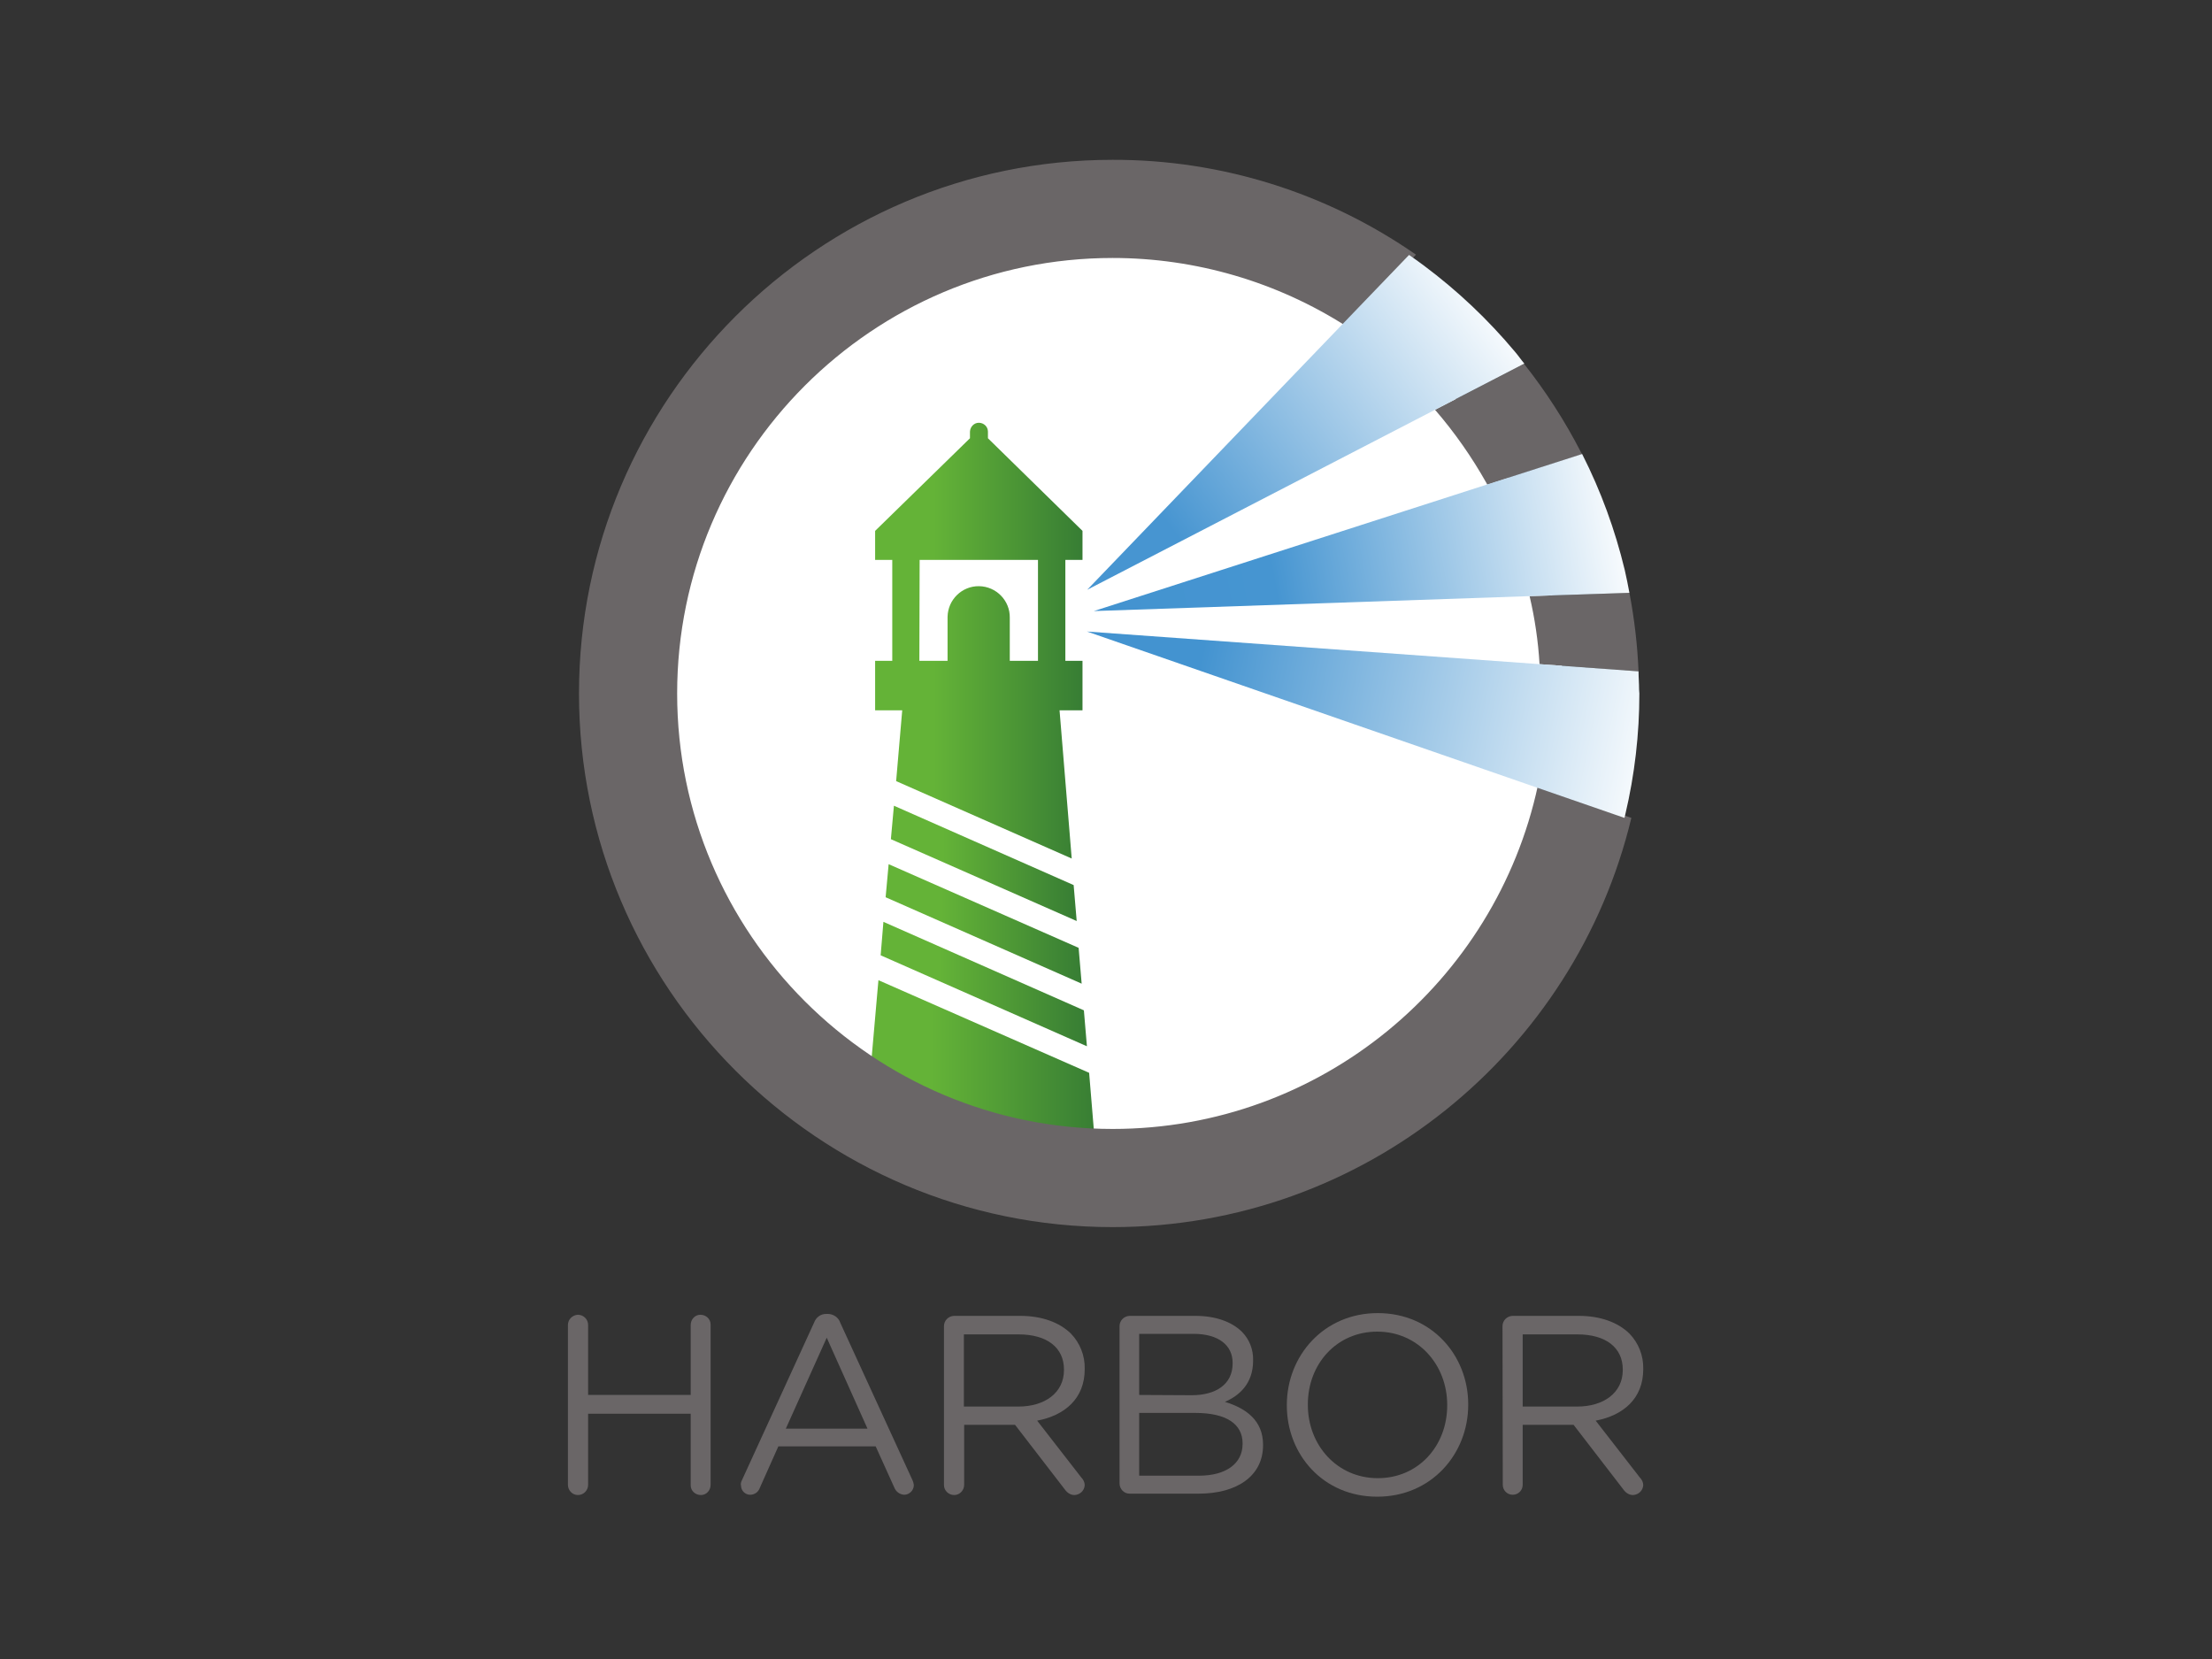
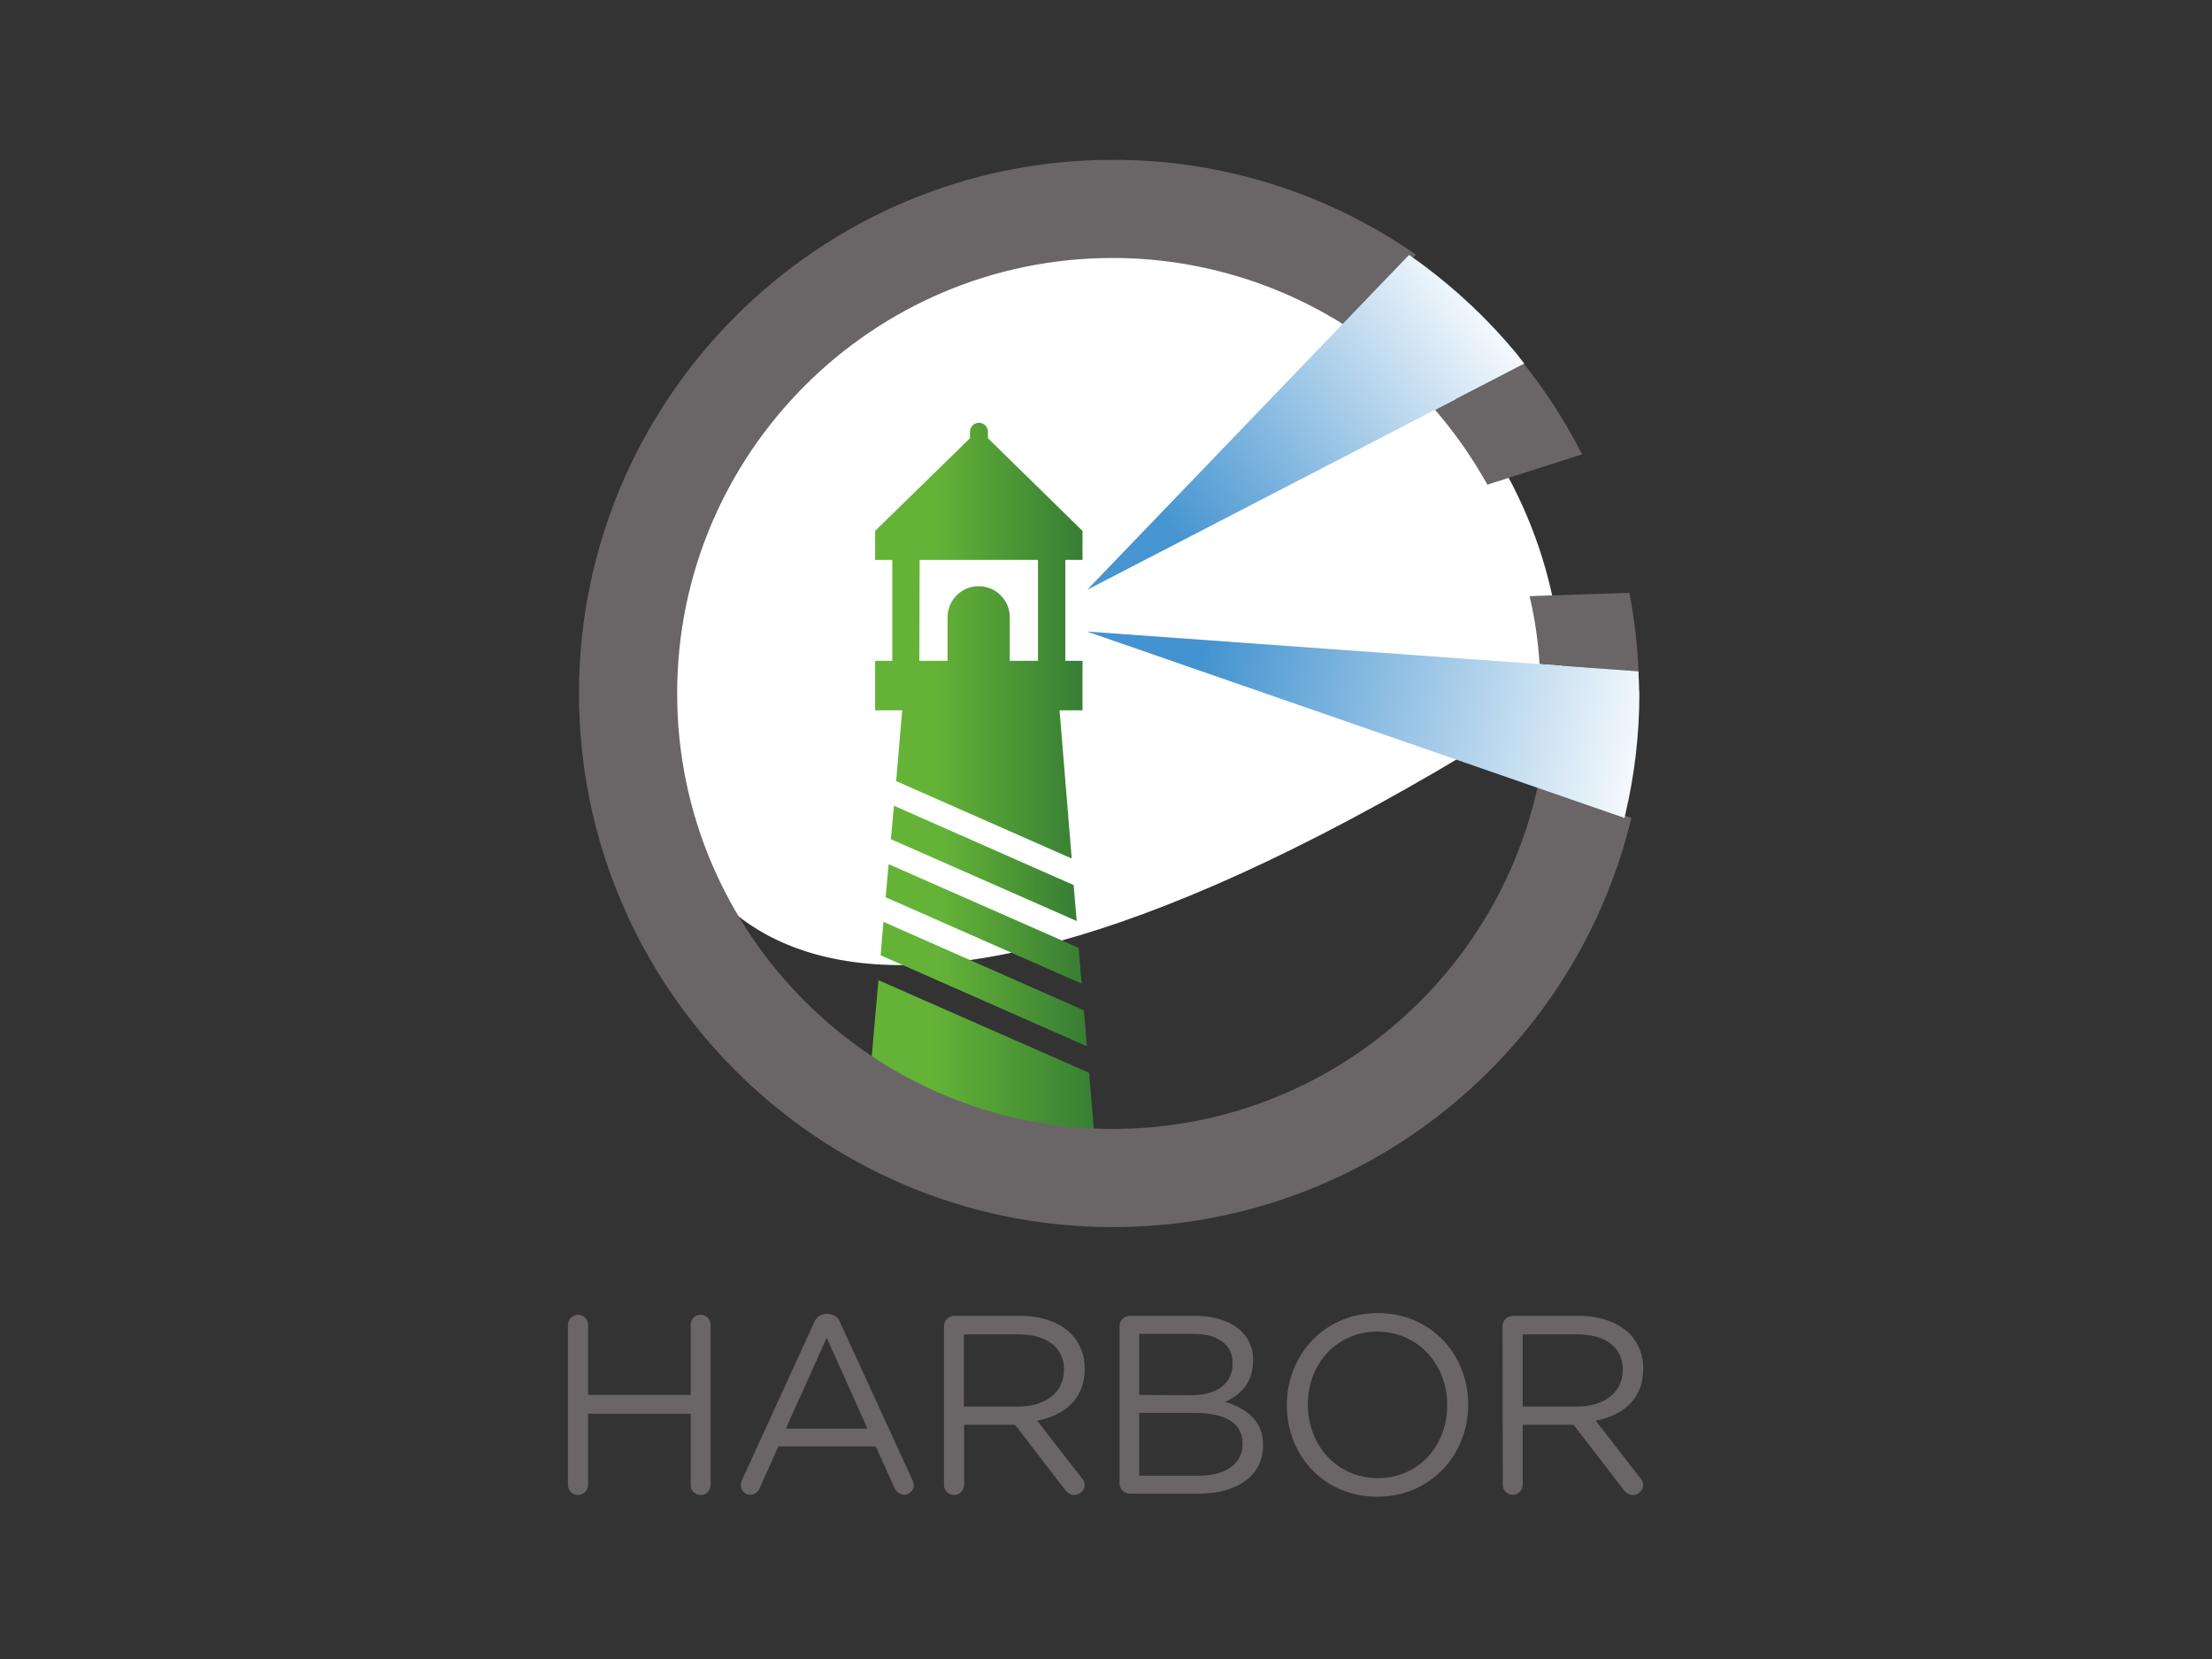
<svg xmlns="http://www.w3.org/2000/svg" xmlns:xlink="http://www.w3.org/1999/xlink" version="1.0" id="katman_1" x="0px" y="0px" viewBox="0 0 800 600" style="enable-background:new 0 0 800 600;" xml:space="preserve">
  <rect x="0" y="0" width="800" height="600" fill="#333333" stroke="none" />
  <style type="text/css">
	.st0{fill:#FFFFFF;}
	.st1{fill:#6A6667;}
	.st2{clip-path:url(#SVGID_00000138561538157983831330000012667558577837233853_);}
	.st3{fill:url(#path46_00000150821828954771850120000009157123014667810716_);}
	.st4{clip-path:url(#SVGID_00000008109446735226228710000017067934349293606275_);}
	.st5{fill:url(#path64_00000171711561437061620340000009280500582917184185_);}
	.st6{clip-path:url(#SVGID_00000040558416485674094760000000409487243591718537_);}
	.st7{fill:url(#path82_00000181061507534817742650000006622599694170929565_);}
	.st8{clip-path:url(#SVGID_00000055691643801139413160000002821465202225581699_);}
	.st9{fill:url(#path100_00000142150777334829994800000006409540573993925762_);}
	.st10{clip-path:url(#SVGID_00000179611101970731494580000006240649961143545270_);}
	.st11{fill:url(#path118_00000053538255536875015780000010984871354874068913_);}
	.st12{clip-path:url(#SVGID_00000060747081951991517710000012224574585256897968_);}
	.st13{fill:url(#path142_00000116923196162370046420000016637071537215657919_);}
	.st14{clip-path:url(#SVGID_00000059305143541357718650000000046567013811672741_);}
	.st15{fill:url(#path160_00000158014047058542056920000006146516121122285992_);}
	.st16{clip-path:url(#SVGID_00000021104453027614312660000004946187092102354353_);}
	.st17{fill:url(#path178_00000155834444584090017900000005226868717720663434_);}
</style>
-   <path id="path14" class="st0" d="M234.6,250.9c0-91.3,74-165.3,165.3-165.3s165.3,74,165.3,165.3c0,91.3-74,165.3-165.3,165.3  C308.6,416.2,234.6,342.2,234.6,250.9C234.6,250.9,234.6,250.9,234.6,250.9" />
+   <path id="path14" class="st0" d="M234.6,250.9c0-91.3,74-165.3,165.3-165.3s165.3,74,165.3,165.3C308.6,416.2,234.6,342.2,234.6,250.9C234.6,250.9,234.6,250.9,234.6,250.9" />
  <path id="path16" class="st1" d="M205.4,479.2c0-2,1.6-3.6,3.6-3.7c2,0,3.7,1.6,3.7,3.7v25.3h37.1v-25.3c0-2,1.5-3.7,3.5-3.7  c2,0,3.7,1.5,3.7,3.5c0,0.1,0,0.1,0,0.2V537c0,2-1.5,3.7-3.5,3.7c-2,0-3.7-1.5-3.7-3.5c0-0.1,0-0.1,0-0.2v-25.7h-37.1V537  c0,2-1.6,3.7-3.7,3.7c-2,0-3.6-1.7-3.6-3.7V479.2" />
  <path id="path18" class="st1" d="M313.7,516.6L299,483.8l-14.8,32.9H313.7z M268.3,535.4l26.1-57c0.7-2,2.5-3.3,4.6-3.2h0.4  c2,0,3.9,1.3,4.5,3.2l26.1,56.9c0.3,0.6,0.4,1.2,0.5,1.8c0,1.9-1.6,3.5-3.5,3.5c0,0,0,0,0,0c-1.6-0.1-3-1.1-3.6-2.7l-6.7-14.8h-35.2  l-6.7,15c-0.5,1.5-1.9,2.5-3.5,2.5c-1.8,0-3.3-1.5-3.3-3.3c0,0,0,0,0,0C267.8,536.7,268,536,268.3,535.4" />
  <path id="path20" class="st1" d="M368.3,508.7c9.6,0,16.5-5,16.5-13.2v-0.2c0-7.9-6.1-12.7-16.4-12.7h-19.8v26.1H368.3z   M341.4,479.6c0-2,1.6-3.6,3.6-3.7h24c7.9,0,14.2,2.4,18.3,6.4c3.3,3.4,5.1,8,5,12.7v0.2c0,10.6-7.2,16.7-17.2,18.6l16,20.6  c0.7,0.7,1.2,1.7,1.2,2.7c-0.1,2-1.7,3.5-3.7,3.6c-1.4,0-2.6-0.8-3.4-1.9l-18.1-23.5h-18.4V537c0,2-1.6,3.7-3.6,3.7  c-2,0-3.7-1.6-3.7-3.6c0,0,0-0.1,0-0.1L341.4,479.6" />
  <path id="path22" class="st1" d="M433.6,533.7c9.7,0,15.8-4.3,15.8-11.5V522c0-7-5.9-11-17.1-11H412v22.7L433.6,533.7z M431,504.6  c8.7,0,14.8-3.9,14.8-11.5v-0.2c0-6.3-5-10.5-14.2-10.5H412v22.1L431,504.6z M404.9,479.6c0-2,1.6-3.6,3.6-3.7h23.8  c7.3,0,13.1,2.1,16.8,5.7c2.7,2.7,4.2,6.4,4.1,10.3v0.2c0,8.4-5.1,12.7-10.2,14.9c7.6,2.3,13.8,6.7,13.8,15.5v0.2  c0,11-9.3,17.5-23.3,17.5h-25c-2,0-3.6-1.7-3.6-3.7V479.6" />
  <path id="path24" class="st1" d="M523.4,508.3v-0.2c0-14.6-10.6-26.5-25.3-26.5c-14.7,0-25.1,11.7-25.1,26.3v0.2  c0,14.6,10.6,26.5,25.3,26.5C513,534.6,523.4,522.9,523.4,508.3L523.4,508.3z M465.4,508.3v-0.2c0-17.7,13.3-33.2,32.9-33.2  c19.5,0,32.7,15.3,32.7,33v0.2c0,17.7-13.3,33.2-32.9,33.2S465.4,526,465.4,508.3" />
  <path id="path26" class="st1" d="M570.4,508.7c9.6,0,16.5-5,16.5-13.2v-0.2c0-7.9-6.1-12.7-16.4-12.7h-19.8v26.1H570.4z   M543.4,479.6c0-2,1.6-3.6,3.6-3.7h24c7.9,0,14.2,2.4,18.3,6.4c3.3,3.4,5.1,8,5,12.7v0.2c0,10.6-7.2,16.7-17.2,18.6l16,20.6  c0.7,0.7,1.2,1.7,1.2,2.7c-0.1,2-1.7,3.5-3.7,3.6c-1.4,0-2.6-0.8-3.4-1.9l-18.1-23.5h-18.4V537c0,2-1.6,3.6-3.6,3.6  c-2,0-3.6-1.6-3.6-3.6c0,0,0,0,0,0L543.4,479.6" />
  <g>
    <defs>
      <polygon id="SVGID_1_" points="393.9,388 317.7,354.5 313.4,402.4 397.3,429.1   " />
    </defs>
    <clipPath id="SVGID_00000176724668952578142690000010318541945206398112_">
      <use xlink:href="#SVGID_1_" style="overflow:visible;" />
    </clipPath>
    <g id="g30" style="clip-path:url(#SVGID_00000176724668952578142690000010318541945206398112_);">
      <g id="g32">
        <linearGradient id="path46_00000055671893635253577570000013304190926542380424_" gradientUnits="userSpaceOnUse" x1="306.011" y1="-308.58" x2="317.353" y2="-308.58" gradientTransform="matrix(7.39 0 0 7.39 -1948.031 2672.211)">
          <stop offset="0" style="stop-color:#64B337" />
          <stop offset="0.282" style="stop-color:#64B337" />
          <stop offset="1" style="stop-color:#377D34" />
        </linearGradient>
        <path id="path46" style="fill:url(#path46_00000055671893635253577570000013304190926542380424_);" d="M393.9,388l-76.2-33.6     l-4.2,48l83.8,26.6L393.9,388" />
      </g>
    </g>
  </g>
  <g>
    <defs>
      <path id="SVGID_00000183236207912538651210000005161495549045638319_" d="M332.6,202.5h42.8V239h-10.2v-15.6    c0.1-6.2-4.9-11.3-11.1-11.4s-11.3,4.9-11.4,11.1c0,0.1,0,0.1,0,0.2V239h-10.2L332.6,202.5z M324.1,282.5l63.5,28l-4.4-53.6h8.3    V239h-6.2v-36.5h6.2V192l-34.2-33.5v-2.4c0-1.8-1.5-3.2-3.3-3.2c-1.7,0-3.1,1.4-3.2,3.2v2.4L316.5,192v10.5h6.2V239h-6.2v17.9h9.8    L324.1,282.5z" />
    </defs>
    <clipPath id="SVGID_00000130622044612442810150000004596500107116567720_">
      <use xlink:href="#SVGID_00000183236207912538651210000005161495549045638319_" style="overflow:visible;" />
    </clipPath>
    <g id="g48" style="clip-path:url(#SVGID_00000130622044612442810150000004596500107116567720_);">
      <g id="g50">
        <linearGradient id="path64_00000137825086866618286200000011906088932383555990_" gradientUnits="userSpaceOnUse" x1="310.112" y1="-325.751" x2="321.453" y2="-325.751" gradientTransform="matrix(6.61 0 0 6.61 -1733.195 2384.794)">
          <stop offset="0" style="stop-color:#64B337" />
          <stop offset="0.282" style="stop-color:#64B337" />
          <stop offset="1" style="stop-color:#377D34" />
        </linearGradient>
        <path id="path64" style="fill:url(#path64_00000137825086866618286200000011906088932383555990_);" d="M332.6,202.5h42.8V239     h-10.2v-15.6c0.1-6.2-4.9-11.3-11.1-11.4s-11.3,4.9-11.4,11.1c0,0.1,0,0.1,0,0.2V239h-10.2L332.6,202.5z M324.1,282.5l63.5,28     l-4.4-53.6h8.3V239h-6.2v-36.5h6.2V192l-34.2-33.5v-2.4c0-1.8-1.5-3.2-3.3-3.2c-1.7,0-3.1,1.4-3.2,3.2v2.4L316.5,192v10.5h6.2     V239h-6.2v17.9h9.8L324.1,282.5" />
      </g>
    </g>
  </g>
  <g>
    <defs>
      <polygon id="SVGID_00000165222250785179389310000007054165181529516731_" points="320.3,324.5 391.3,355.8 390.2,342.7     321.4,312.4   " />
    </defs>
    <clipPath id="SVGID_00000034789522693962178290000001572532586628385442_">
      <use xlink:href="#SVGID_00000165222250785179389310000007054165181529516731_" style="overflow:visible;" />
    </clipPath>
    <g id="g66" style="clip-path:url(#SVGID_00000034789522693962178290000001572532586628385442_);">
      <g id="g68">
        <linearGradient id="path82_00000077294424167564248060000001813163371927765429_" gradientUnits="userSpaceOnUse" x1="312.672" y1="-309.434" x2="324.013" y2="-309.434" gradientTransform="matrix(6.254 0 0 6.254 -1635.031 2269.214)">
          <stop offset="0" style="stop-color:#64B337" />
          <stop offset="0.282" style="stop-color:#64B337" />
          <stop offset="1" style="stop-color:#377D34" />
        </linearGradient>
        <path id="path82" style="fill:url(#path82_00000077294424167564248060000001813163371927765429_);" d="M320.3,324.5l70.9,31.3     l-1.1-13l-68.8-30.3L320.3,324.5" />
      </g>
    </g>
  </g>
  <g>
    <defs>
      <polygon id="SVGID_00000011732929004142992340000016747261878132887949_" points="318.5,345.5 393.1,378.4 392.1,365.4     319.5,333.4   " />
    </defs>
    <clipPath id="SVGID_00000157285191943823367920000006283154596579509935_">
      <use xlink:href="#SVGID_00000011732929004142992340000016747261878132887949_" style="overflow:visible;" />
    </clipPath>
    <g id="g84" style="clip-path:url(#SVGID_00000157285191943823367920000006283154596579509935_);">
      <g id="g86">
        <linearGradient id="path100_00000066482817753494220990000017938921687033652394_" gradientUnits="userSpaceOnUse" x1="310.535" y1="-308.434" x2="321.876" y2="-308.434" gradientTransform="matrix(6.581 0 0 6.581 -1725.163 2385.736)">
          <stop offset="0" style="stop-color:#64B337" />
          <stop offset="0.282" style="stop-color:#64B337" />
          <stop offset="1" style="stop-color:#377D34" />
        </linearGradient>
        <path id="path100" style="fill:url(#path100_00000066482817753494220990000017938921687033652394_);" d="M318.5,345.5l74.6,32.9     l-1.1-13l-72.5-32L318.5,345.5" />
      </g>
    </g>
  </g>
  <g>
    <defs>
      <polygon id="SVGID_00000036237371526855918140000005345264712087890853_" points="323.3,291.4 322.2,303.5 389.4,333.1     388.3,320.1   " />
    </defs>
    <clipPath id="SVGID_00000144300550813403498190000010844793033036856714_">
      <use xlink:href="#SVGID_00000036237371526855918140000005345264712087890853_" style="overflow:visible;" />
    </clipPath>
    <g id="g102" style="clip-path:url(#SVGID_00000144300550813403498190000010844793033036856714_);">
      <g id="g104">
        <linearGradient id="path118_00000000197838274004270790000015969271227788739767_" gradientUnits="userSpaceOnUse" x1="315.044" y1="-310.545" x2="326.386" y2="-310.545" gradientTransform="matrix(5.926 0 0 5.926 -1544.898 2152.69)">
          <stop offset="0" style="stop-color:#64B337" />
          <stop offset="0.282" style="stop-color:#64B337" />
          <stop offset="1" style="stop-color:#377D34" />
        </linearGradient>
        <path id="path118" style="fill:url(#path118_00000000197838274004270790000015969271227788739767_);" d="M323.3,291.4l-1.1,12.1     l67.2,29.6l-1.1-13L323.3,291.4" />
      </g>
    </g>
  </g>
  <path id="path120" class="st1" d="M537.9,175.3l34.3-11c-0.1-0.2-0.2-0.5-0.4-0.7c-5.8-11.3-12.7-22-20.6-32L519,148.2  c7.1,8.2,13.3,17.1,18.6,26.5C537.7,174.9,537.8,175.1,537.9,175.3" />
  <path id="path122" class="st1" d="M556.8,240.2l35.8,2.6c-0.4-9.5-1.5-19-3.3-28.4l-36.1,1.2C555.1,223.7,556.3,231.9,556.8,240.2" />
  <path id="path124" class="st1" d="M402.4,408.3c-86.8,0-157.5-70.6-157.5-157.5c0-86.8,70.6-157.5,157.5-157.5  c30,0,59.4,8.6,84.7,24.8l25-26c-32.2-22.4-70.5-34.4-109.7-34.3c-106.4,0-193,86.6-193,193c0,106.4,86.6,193,193,193  c90.9,0,167.3-63.2,187.6-148l-33.8-11.7C540.9,355.1,477.8,408.3,402.4,408.3" />
  <g>
    <defs>
      <path id="SVGID_00000183241824270581431790000003512859125541749388_" d="M547.9,127.2c-9.8-11.7-20.8-22.1-33-31.2    c-1.8-1.3-3.5-2.6-5.3-3.8l-25,26l-91.4,95.1L519,148.2l32.3-16.7C550.1,130.1,549.1,128.6,547.9,127.2z" />
    </defs>
    <clipPath id="SVGID_00000152236863084518151860000011043538529724695208_">
      <use xlink:href="#SVGID_00000183241824270581431790000003512859125541749388_" style="overflow:visible;" />
    </clipPath>
    <g id="g126" style="clip-path:url(#SVGID_00000152236863084518151860000011043538529724695208_);">
      <g id="g128">
        <linearGradient id="path142_00000057134390951785015370000005926462310846499499_" gradientUnits="userSpaceOnUse" x1="284.758" y1="-331.677" x2="296.099" y2="-331.677" gradientTransform="matrix(12.899 -9.553 9.553 12.899 -110.411 7211.218)">
          <stop offset="0" style="stop-color:#4795D1" />
          <stop offset="0.2" style="stop-color:#4795D1" />
          <stop offset="1" style="stop-color:#FFFFFF" />
        </linearGradient>
        <path id="path142" style="fill:url(#path142_00000057134390951785015370000005926462310846499499_);" d="M547.9,127.2     c-9.8-11.7-20.8-22.1-33-31.2c-1.8-1.3-3.5-2.6-5.3-3.8l-25,26l-91.4,95.1L519,148.2l32.3-16.7     C550.1,130.1,549.1,128.6,547.9,127.2" />
      </g>
    </g>
  </g>
  <g>
    <defs>
      <path id="SVGID_00000132063628247819084060000014629110620161596596_" d="M592.8,249.4c0-2.2-0.2-4.4-0.2-6.6l-35.8-2.6    l-163.7-11.8l160.6,55.7l33.8,11.7c0.1-0.4,0.2-0.8,0.3-1.2c3.4-14.4,5.1-29.1,5.1-43.8C592.9,250.4,592.8,249.9,592.8,249.4    L592.8,249.4z" />
    </defs>
    <clipPath id="SVGID_00000178899108839173566540000009516297135728127670_">
      <use xlink:href="#SVGID_00000132063628247819084060000014629110620161596596_" style="overflow:visible;" />
    </clipPath>
    <g id="g144" style="clip-path:url(#SVGID_00000178899108839173566540000009516297135728127670_);">
      <g id="g146">
        <linearGradient id="path160_00000018920419786294186480000000369558084140735648_" gradientUnits="userSpaceOnUse" x1="292.24" y1="-345.135" x2="303.585" y2="-345.135" gradientTransform="matrix(18.512 3.778 -3.778 18.512 -6321.356 5514.067)">
          <stop offset="0" style="stop-color:#4393D0" />
          <stop offset="0.2" style="stop-color:#4393D0" />
          <stop offset="1" style="stop-color:#FFFFFF" />
        </linearGradient>
        <path id="path160" style="fill:url(#path160_00000018920419786294186480000000369558084140735648_);" d="M592.8,249.4     c0-2.2-0.2-4.4-0.2-6.6l-35.8-2.6l-163.7-11.8l160.6,55.7l33.8,11.7c0.1-0.4,0.2-0.8,0.3-1.2c3.4-14.4,5.1-29.1,5.1-43.8     C592.9,250.4,592.8,249.9,592.8,249.4" />
      </g>
    </g>
  </g>
  <g>
    <defs>
-       <path id="SVGID_00000114069643224167254590000015743445783668310936_" d="M587.6,206.1c-3.5-14.5-8.6-28.5-15.4-41.9l-34.3,11    L395.6,221l157.6-5.4l36.1-1.2C588.8,211.6,588.2,208.8,587.6,206.1L587.6,206.1z" />
-     </defs>
+       </defs>
    <clipPath id="SVGID_00000178884090317716656750000017401206048290521475_">
      <use xlink:href="#SVGID_00000114069643224167254590000015743445783668310936_" style="overflow:visible;" />
    </clipPath>
    <g id="g162" style="clip-path:url(#SVGID_00000178884090317716656750000017401206048290521475_);">
      <g id="g164">
        <linearGradient id="path178_00000052784178209127803830000012121586938306184615_" gradientUnits="userSpaceOnUse" x1="290.676" y1="-338.327" x2="302.017" y2="-338.327" gradientTransform="matrix(17.055 -3.076 3.076 17.055 -3520.27 6886.868)">
          <stop offset="0" style="stop-color:#4393D0" />
          <stop offset="0.333" style="stop-color:#4695D1" />
          <stop offset="1" style="stop-color:#FFFFFF" />
        </linearGradient>
-         <path id="path178" style="fill:url(#path178_00000052784178209127803830000012121586938306184615_);" d="M587.6,206.1     c-3.5-14.5-8.6-28.5-15.4-41.9l-34.3,11L395.6,221l157.6-5.4l36.1-1.2C588.8,211.6,588.2,208.8,587.6,206.1" />
      </g>
    </g>
  </g>
</svg>